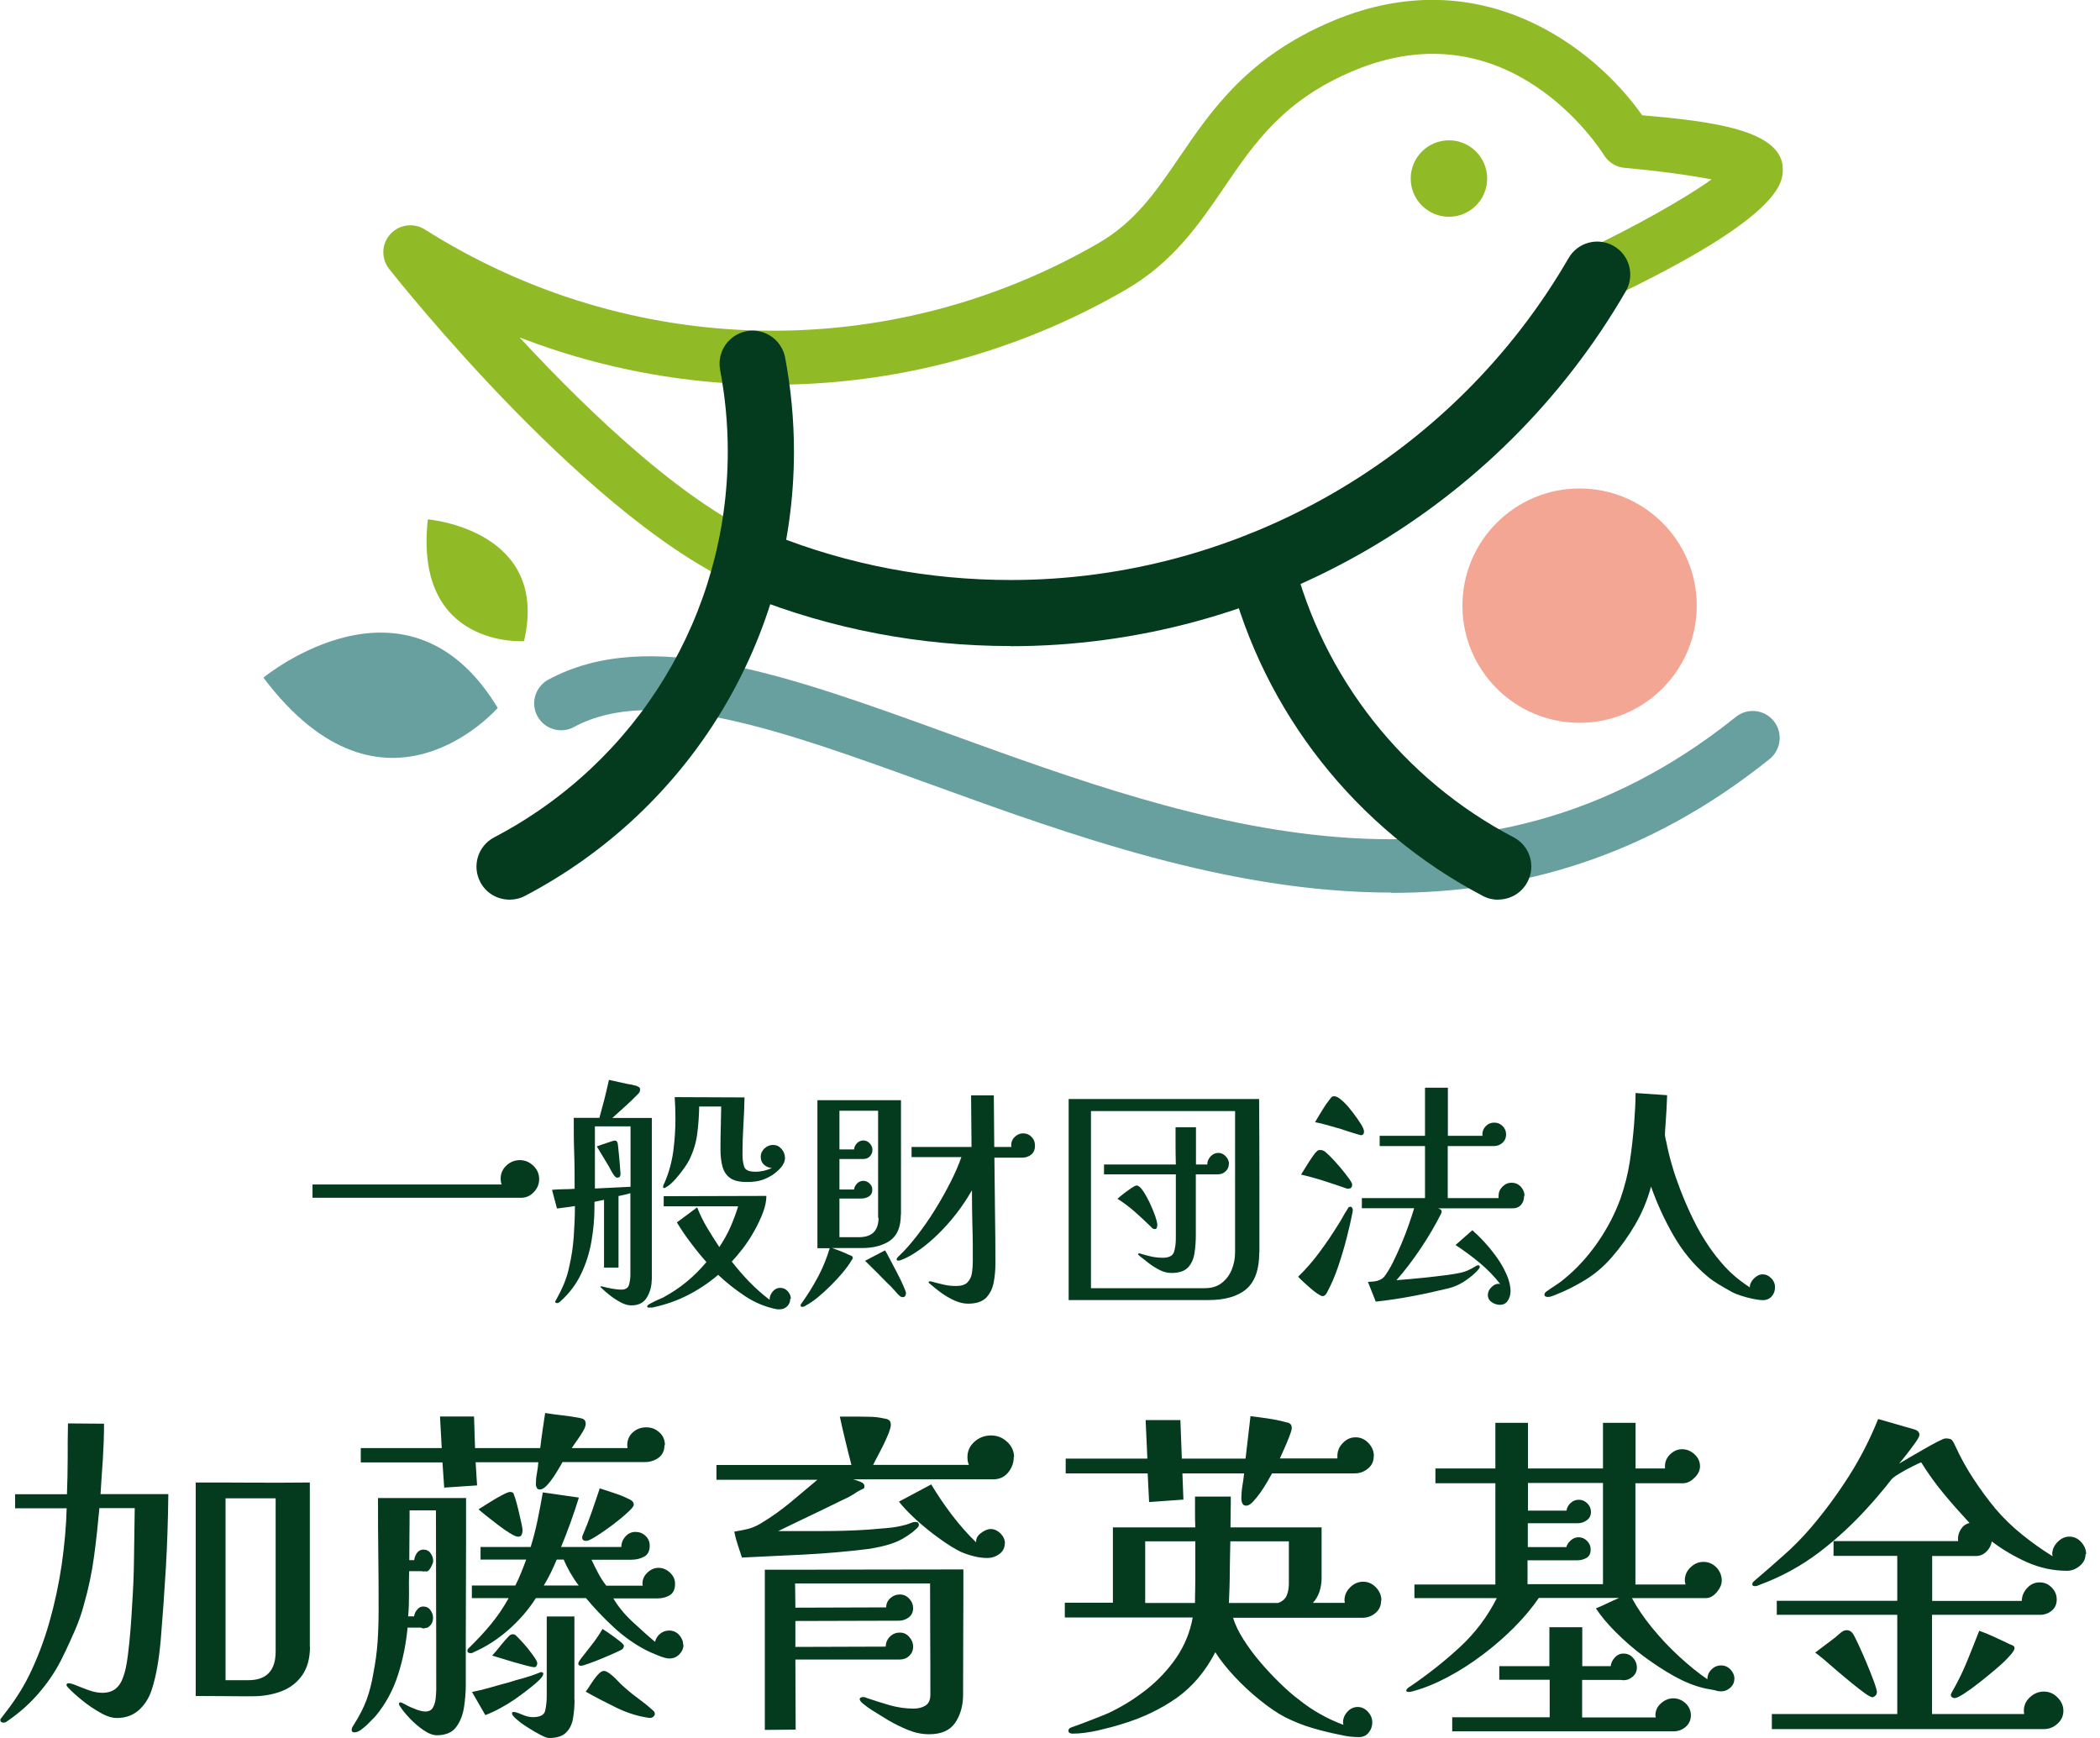
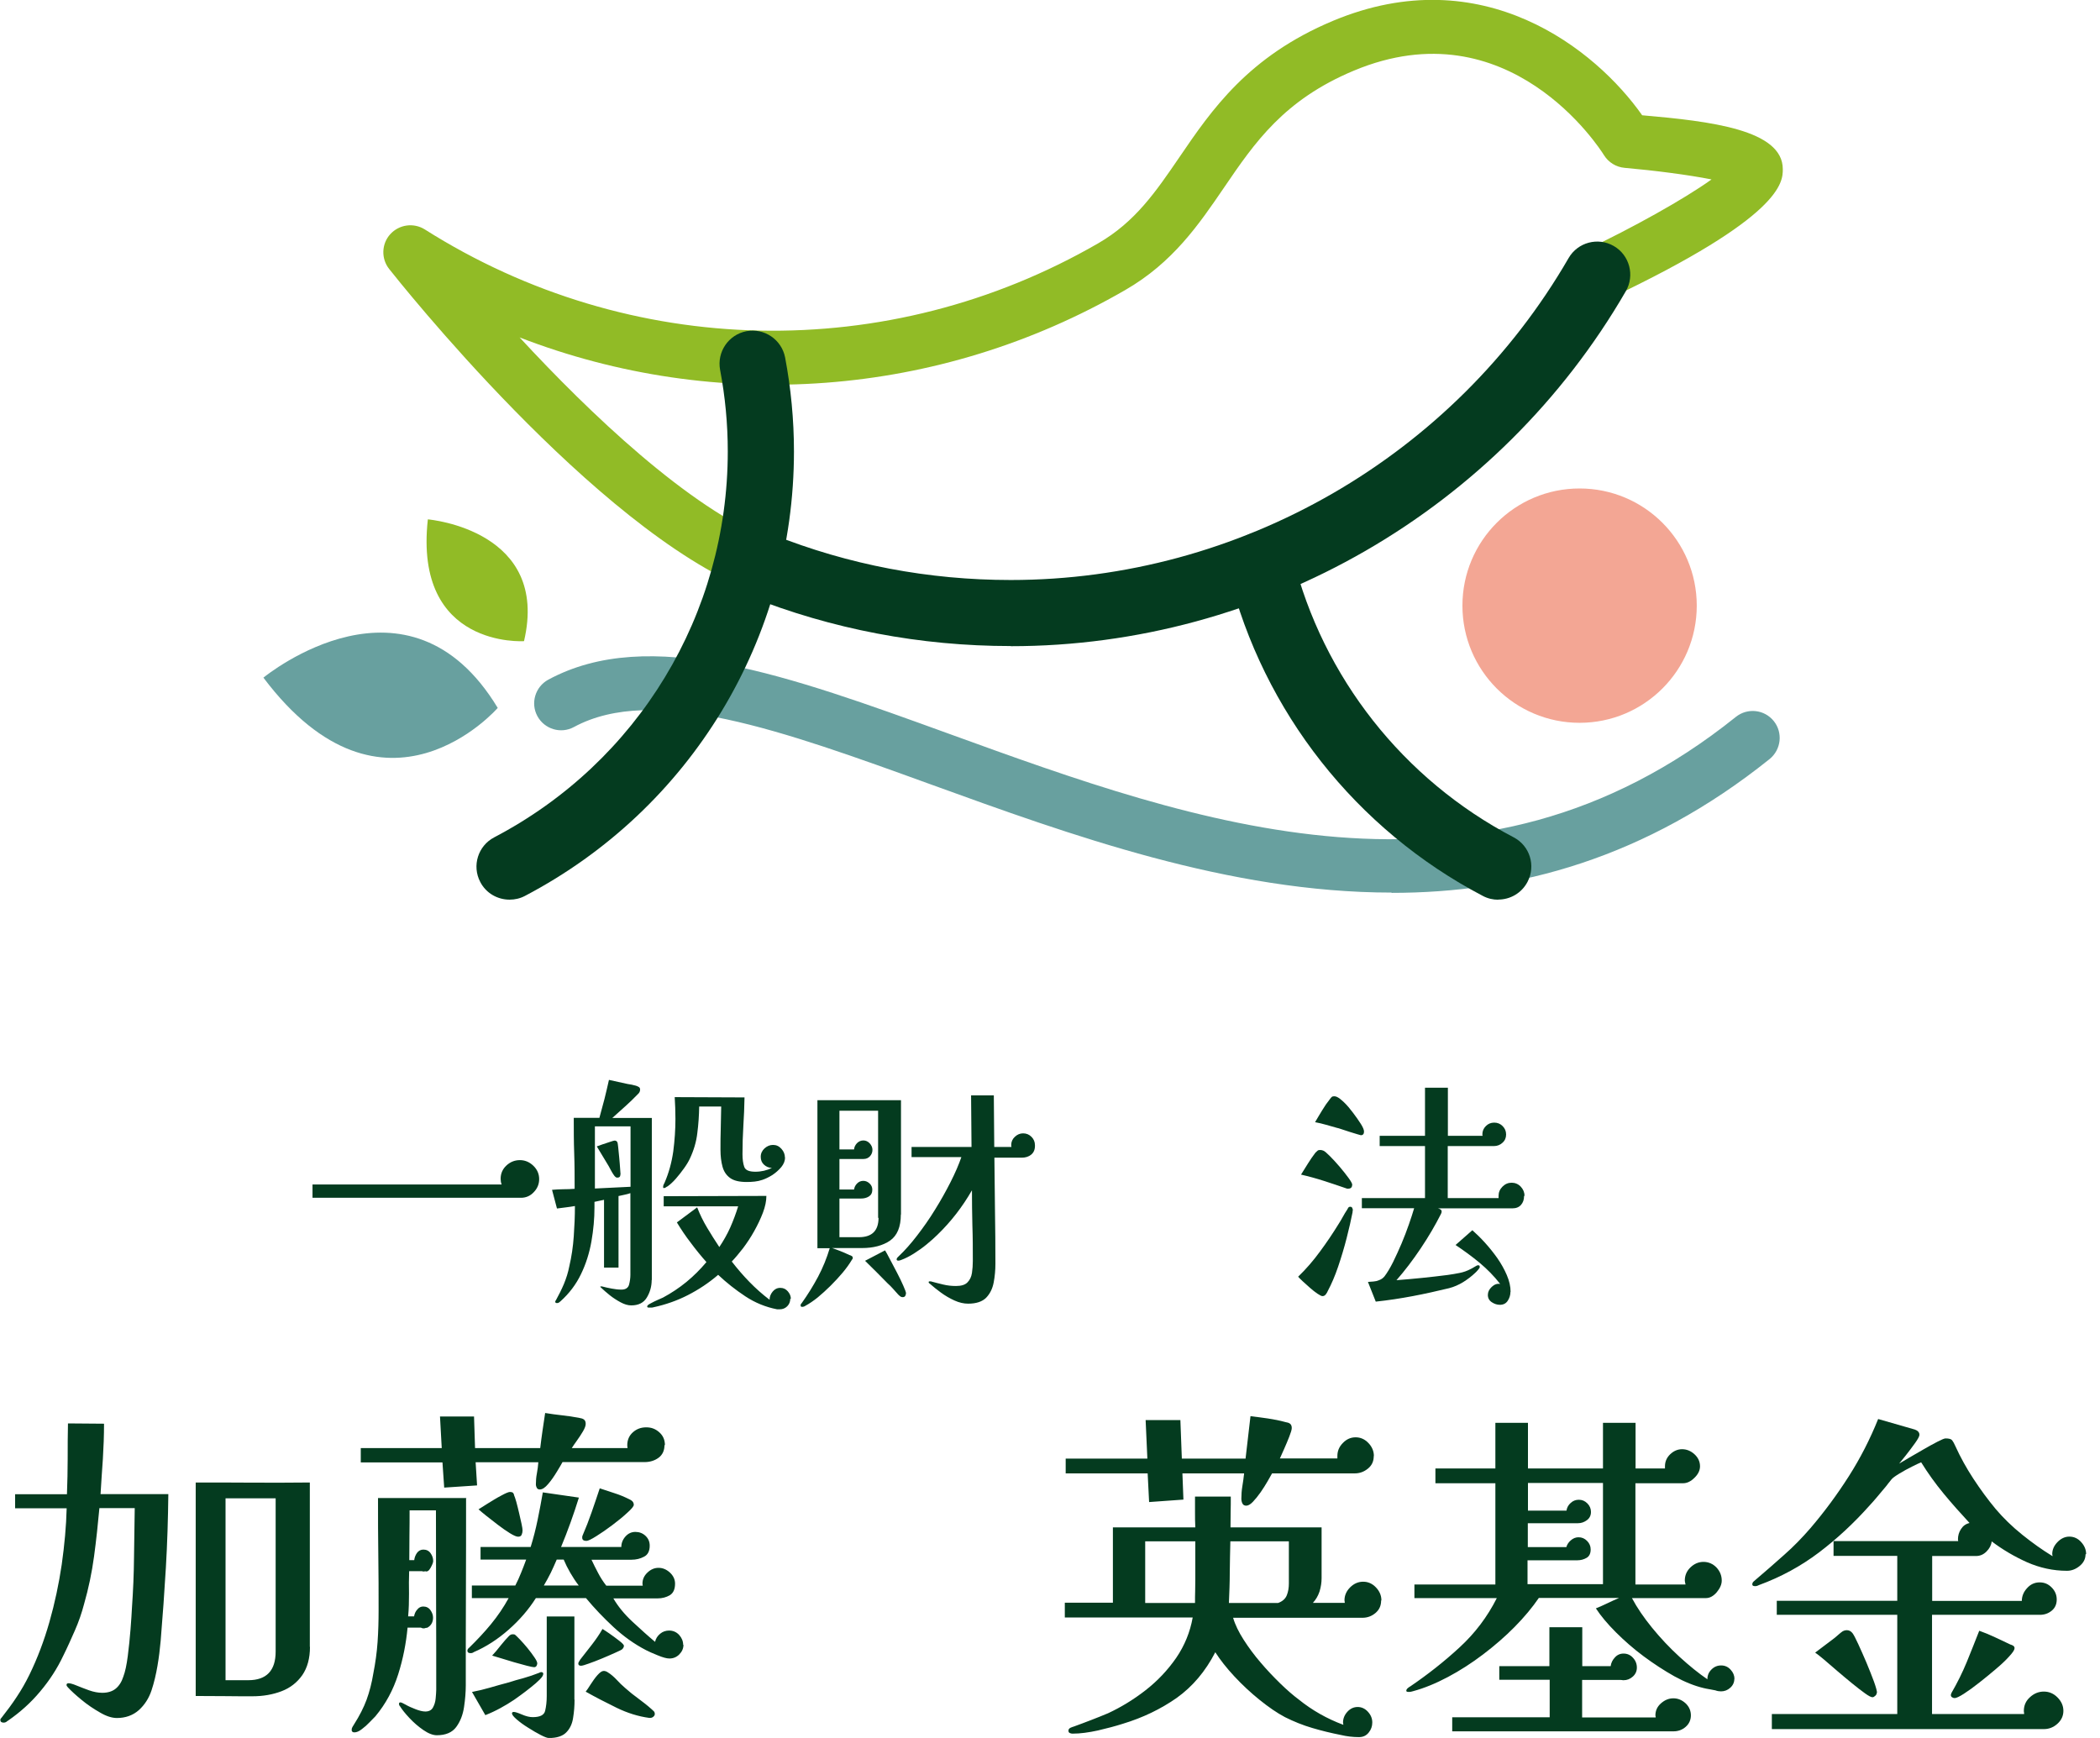
<svg xmlns="http://www.w3.org/2000/svg" width="145" height="120" viewBox="0 0 145 120" fill="none">
  <path d="M37.228 81.412C37.228 81.752 37.108 82.052 36.858 82.312C36.618 82.572 36.318 82.702 35.968 82.702H21.578V81.782H34.638C34.588 81.662 34.568 81.522 34.568 81.392C34.568 81.032 34.698 80.722 34.968 80.472C35.238 80.222 35.548 80.102 35.898 80.102C36.248 80.102 36.558 80.232 36.828 80.492C37.098 80.752 37.228 81.062 37.228 81.412Z" fill="#043B1F" />
  <path d="M44.997 88.382C44.997 88.812 44.887 89.213 44.667 89.582C44.447 89.953 44.087 90.132 43.587 90.132C43.357 90.132 43.117 90.062 42.857 89.922C42.597 89.782 42.347 89.623 42.107 89.433C41.867 89.243 41.667 89.062 41.497 88.903C41.487 88.892 41.477 88.882 41.467 88.873C41.467 88.873 41.457 88.862 41.437 88.843L41.487 88.823H41.567C41.797 88.882 42.017 88.933 42.237 88.972C42.457 89.013 42.687 89.043 42.907 89.043C43.197 89.043 43.377 88.922 43.437 88.692C43.497 88.463 43.527 88.233 43.527 88.022V82.382C43.387 82.433 43.257 82.463 43.117 82.493C42.977 82.522 42.847 82.552 42.707 82.582V87.522H41.707V82.843C41.597 82.862 41.487 82.892 41.377 82.912C41.267 82.933 41.157 82.963 41.047 82.983V83.373C41.047 84.132 40.977 84.912 40.837 85.713C40.697 86.513 40.457 87.272 40.117 87.972C39.777 88.683 39.307 89.302 38.707 89.843C38.677 89.873 38.637 89.903 38.597 89.933C38.557 89.963 38.507 89.972 38.457 89.972C38.377 89.972 38.337 89.942 38.337 89.873C38.337 89.843 38.357 89.802 38.387 89.772C38.587 89.412 38.777 89.032 38.937 88.653C39.097 88.263 39.227 87.862 39.307 87.442C39.467 86.763 39.567 86.073 39.617 85.362C39.667 84.662 39.697 83.963 39.697 83.272C39.497 83.302 39.287 83.343 39.087 83.362C38.887 83.382 38.677 83.412 38.457 83.442L38.117 82.153C38.377 82.132 38.637 82.112 38.897 82.112C39.157 82.112 39.417 82.103 39.677 82.082C39.677 81.263 39.677 80.442 39.647 79.632C39.617 78.823 39.617 77.993 39.617 77.183H41.387C41.507 76.752 41.627 76.312 41.737 75.882C41.847 75.442 41.947 75.002 42.047 74.562C42.267 74.612 42.477 74.653 42.687 74.703C42.897 74.752 43.107 74.793 43.327 74.843C43.417 74.853 43.517 74.873 43.617 74.892C43.717 74.912 43.817 74.942 43.907 74.963C43.977 74.983 44.037 75.013 44.107 75.052C44.177 75.093 44.197 75.153 44.197 75.243C44.197 75.312 44.177 75.373 44.147 75.422C44.117 75.472 44.077 75.522 44.027 75.562C43.757 75.843 43.467 76.123 43.167 76.392C42.867 76.662 42.567 76.933 42.277 77.192H45.007V88.382H44.997ZM43.517 77.772H41.077C41.077 78.132 41.077 78.502 41.077 78.873C41.077 79.243 41.077 79.612 41.077 79.972V82.062C41.487 82.043 41.897 82.022 42.307 82.002C42.717 81.983 43.127 81.963 43.537 81.942V77.772H43.517ZM42.837 81.093C42.837 81.243 42.767 81.312 42.617 81.312C42.547 81.312 42.477 81.263 42.397 81.153C42.317 81.043 42.247 80.922 42.177 80.793C42.107 80.662 42.057 80.573 42.027 80.513L41.207 79.153C41.277 79.132 41.397 79.093 41.577 79.022C41.757 78.963 41.937 78.903 42.117 78.843C42.297 78.782 42.397 78.752 42.437 78.752C42.537 78.752 42.607 78.802 42.637 78.892C42.647 78.912 42.667 79.032 42.687 79.233C42.707 79.433 42.727 79.672 42.757 79.942C42.787 80.213 42.797 80.453 42.817 80.672C42.837 80.892 42.847 81.032 42.847 81.093H42.837ZM54.567 89.672C54.567 89.873 54.497 90.052 54.357 90.192C54.217 90.332 54.047 90.403 53.837 90.403C53.807 90.403 53.767 90.403 53.747 90.403C53.717 90.403 53.687 90.403 53.657 90.403C52.877 90.252 52.137 89.953 51.457 89.502C50.777 89.052 50.147 88.552 49.587 88.022C48.937 88.582 48.237 89.043 47.497 89.422C46.757 89.802 45.957 90.082 45.117 90.263C45.087 90.272 45.047 90.282 45.007 90.282H44.897C44.897 90.282 44.837 90.282 44.777 90.282C44.717 90.282 44.687 90.252 44.687 90.203C44.687 90.142 44.767 90.073 44.927 89.993C45.087 89.903 45.257 89.823 45.437 89.743C45.617 89.662 45.727 89.612 45.777 89.593C46.357 89.282 46.897 88.922 47.397 88.513C47.897 88.103 48.357 87.642 48.777 87.142C48.397 86.713 48.037 86.272 47.697 85.812C47.347 85.362 47.027 84.882 46.737 84.403L48.137 83.362C48.327 83.853 48.557 84.323 48.827 84.772C49.097 85.222 49.377 85.672 49.667 86.103C49.957 85.672 50.217 85.213 50.427 84.743C50.637 84.263 50.817 83.782 50.967 83.293H45.827V82.593L52.917 82.573C52.917 82.922 52.837 83.312 52.677 83.733C52.517 84.153 52.317 84.573 52.077 85.002C51.837 85.433 51.577 85.823 51.307 86.183C51.027 86.543 50.767 86.853 50.527 87.103C50.907 87.593 51.307 88.062 51.747 88.513C52.187 88.963 52.647 89.373 53.137 89.743C53.137 89.543 53.207 89.353 53.347 89.183C53.487 89.013 53.657 88.922 53.877 88.922C54.097 88.922 54.257 89.002 54.397 89.162C54.537 89.323 54.607 89.493 54.607 89.692L54.567 89.672ZM54.207 79.912C54.207 80.153 54.117 80.373 53.947 80.582C53.767 80.793 53.567 80.972 53.327 81.132C53.087 81.282 52.857 81.392 52.647 81.463C52.477 81.522 52.297 81.562 52.117 81.582C51.937 81.603 51.747 81.612 51.557 81.612C51.047 81.612 50.667 81.522 50.407 81.332C50.147 81.142 49.977 80.882 49.887 80.552C49.797 80.222 49.747 79.832 49.747 79.382C49.747 78.882 49.747 78.382 49.767 77.882C49.777 77.382 49.787 76.892 49.797 76.403H48.277C48.267 77.013 48.227 77.632 48.147 78.243C48.077 78.853 47.897 79.442 47.627 80.013C47.537 80.203 47.407 80.422 47.227 80.672C47.047 80.922 46.867 81.153 46.667 81.382C46.467 81.612 46.277 81.782 46.097 81.912C46.067 81.922 46.027 81.942 45.977 81.983C45.927 82.013 45.887 82.032 45.837 82.032C45.807 82.032 45.787 82.013 45.787 81.963C45.787 81.903 45.797 81.853 45.817 81.802C45.837 81.752 45.867 81.703 45.887 81.662C46.177 80.993 46.377 80.272 46.487 79.502C46.587 78.733 46.637 77.983 46.637 77.252C46.637 76.743 46.617 76.243 46.587 75.752L51.407 75.772C51.397 76.433 51.367 77.082 51.327 77.733C51.287 78.382 51.267 79.032 51.267 79.692C51.267 80.043 51.307 80.332 51.387 80.562C51.467 80.793 51.717 80.903 52.157 80.903C52.567 80.903 52.947 80.812 53.297 80.642C53.077 80.632 52.897 80.552 52.747 80.412C52.597 80.272 52.527 80.093 52.527 79.873C52.527 79.642 52.617 79.453 52.787 79.293C52.967 79.132 53.157 79.052 53.377 79.052C53.607 79.052 53.797 79.142 53.957 79.323C54.117 79.502 54.197 79.703 54.197 79.922L54.207 79.912Z" fill="#043B1F" />
  <path d="M62.201 83.853C62.201 84.713 61.951 85.313 61.451 85.663C60.951 86.003 60.301 86.173 59.511 86.173H57.451C57.651 86.243 57.861 86.313 58.051 86.393C58.251 86.473 58.441 86.553 58.641 86.653C58.691 86.663 58.741 86.683 58.791 86.713C58.851 86.743 58.881 86.783 58.881 86.843C58.881 86.873 58.881 86.913 58.851 86.943C58.821 86.973 58.811 87.003 58.791 87.033C58.641 87.283 58.441 87.563 58.191 87.863C57.941 88.163 57.661 88.463 57.361 88.763C57.061 89.063 56.761 89.333 56.461 89.583C56.161 89.823 55.881 90.013 55.621 90.153C55.541 90.213 55.461 90.233 55.381 90.233C55.311 90.233 55.281 90.203 55.281 90.133C55.281 90.073 55.301 90.023 55.351 89.983C55.771 89.393 56.151 88.783 56.481 88.163C56.811 87.543 57.081 86.883 57.291 86.183H56.441V75.963H62.211V83.863L62.201 83.853ZM60.631 84.093C60.631 82.853 60.631 81.623 60.631 80.393C60.631 79.163 60.631 77.923 60.631 76.693H57.961V79.363H58.971C58.981 79.203 59.051 79.063 59.171 78.933C59.291 78.813 59.441 78.743 59.611 78.743C59.781 78.743 59.931 78.813 60.051 78.943C60.171 79.073 60.241 79.223 60.241 79.393C60.241 79.563 60.181 79.713 60.071 79.833C59.961 79.953 59.811 80.023 59.631 80.023H57.961V82.133H58.971C58.991 81.973 59.061 81.833 59.181 81.713C59.301 81.593 59.441 81.533 59.611 81.533C59.771 81.533 59.911 81.593 60.041 81.713C60.171 81.833 60.231 81.973 60.231 82.143C60.231 82.363 60.151 82.513 59.991 82.613C59.831 82.713 59.651 82.753 59.461 82.753H57.961V85.423H59.311C60.211 85.423 60.661 84.973 60.661 84.083L60.631 84.093ZM62.551 89.323C62.551 89.383 62.531 89.433 62.501 89.483C62.471 89.533 62.411 89.563 62.331 89.563C62.261 89.563 62.201 89.543 62.141 89.493C62.081 89.443 62.031 89.403 61.991 89.353C61.881 89.233 61.761 89.103 61.651 88.973C61.541 88.843 61.421 88.733 61.291 88.613C61.041 88.353 60.781 88.093 60.521 87.833C60.251 87.573 59.991 87.313 59.731 87.053L61.111 86.333C61.181 86.443 61.291 86.643 61.441 86.933C61.591 87.213 61.751 87.523 61.931 87.863C62.111 88.203 62.251 88.503 62.371 88.773C62.491 89.043 62.561 89.223 62.561 89.323H62.551ZM71.461 79.123C71.461 79.383 71.371 79.583 71.201 79.723C71.031 79.863 70.811 79.933 70.551 79.933H68.661C68.671 81.143 68.691 82.363 68.701 83.583C68.721 84.803 68.731 86.023 68.731 87.253C68.731 87.693 68.691 88.133 68.611 88.553C68.531 88.973 68.361 89.323 68.091 89.603C67.821 89.873 67.411 90.013 66.841 90.013C66.551 90.013 66.231 89.943 65.901 89.793C65.571 89.643 65.261 89.463 64.961 89.243C64.661 89.023 64.401 88.813 64.191 88.623C64.141 88.603 64.121 88.563 64.121 88.523C64.121 88.493 64.141 88.473 64.171 88.473C64.191 88.473 64.211 88.473 64.231 88.473C64.251 88.473 64.261 88.473 64.271 88.473C64.551 88.553 64.841 88.623 65.131 88.693C65.421 88.763 65.711 88.793 66.011 88.793C66.371 88.793 66.641 88.713 66.801 88.543C66.961 88.383 67.071 88.163 67.111 87.893C67.151 87.623 67.171 87.353 67.171 87.063C67.171 86.253 67.171 85.443 67.141 84.623C67.121 83.803 67.111 82.993 67.111 82.183C66.451 83.333 65.661 84.353 64.731 85.253C64.531 85.453 64.281 85.673 63.991 85.913C63.701 86.153 63.401 86.363 63.101 86.553C62.801 86.743 62.501 86.893 62.231 86.993C62.161 87.023 62.091 87.043 62.031 87.043C61.951 87.043 61.911 87.013 61.911 86.953C61.911 86.903 61.931 86.863 61.971 86.823C62.011 86.783 62.051 86.743 62.081 86.713C62.481 86.333 62.891 85.873 63.321 85.313C63.751 84.753 64.171 84.163 64.561 83.523C64.961 82.883 65.311 82.253 65.631 81.623C65.951 80.993 66.201 80.413 66.381 79.893H62.941V79.193H67.081L67.051 75.633H68.621L68.651 79.193H69.841C69.841 79.193 69.821 79.133 69.821 79.073C69.821 78.843 69.901 78.653 70.071 78.493C70.241 78.333 70.431 78.253 70.641 78.253C70.871 78.253 71.061 78.333 71.221 78.493C71.381 78.653 71.461 78.843 71.461 79.073V79.123Z" fill="#043B1F" />
-   <path d="M86.949 86.473C86.949 87.653 86.649 88.493 86.059 89.003C85.459 89.513 84.589 89.763 83.449 89.763H73.789V75.883H86.939C86.949 77.643 86.959 79.413 86.959 81.183V86.483L86.949 86.473ZM75.329 76.713V88.943H83.199C83.669 88.943 84.049 88.823 84.359 88.583C84.669 88.343 84.899 88.033 85.049 87.663C85.199 87.293 85.279 86.893 85.279 86.473C85.279 84.853 85.279 83.223 85.279 81.593C85.279 79.963 85.279 78.333 85.279 76.713H75.319H75.329ZM84.849 80.373C84.849 80.573 84.769 80.743 84.619 80.883C84.469 81.023 84.289 81.083 84.099 81.083H82.569V85.303C82.569 85.713 82.539 86.113 82.479 86.513C82.419 86.913 82.279 87.243 82.039 87.503C81.799 87.763 81.419 87.893 80.879 87.893C80.619 87.893 80.359 87.833 80.099 87.703C79.839 87.573 79.589 87.423 79.339 87.233C79.099 87.043 78.879 86.873 78.679 86.713C78.669 86.693 78.649 86.673 78.619 86.653C78.589 86.633 78.579 86.613 78.579 86.593C78.579 86.563 78.609 86.543 78.669 86.543C78.699 86.543 78.729 86.543 78.759 86.563C79.009 86.643 79.259 86.703 79.509 86.763C79.759 86.813 80.019 86.843 80.279 86.843C80.709 86.843 80.969 86.713 81.059 86.453C81.139 86.193 81.189 85.883 81.189 85.533V81.083H76.229V80.403H81.189C81.179 79.973 81.169 79.543 81.169 79.123V77.833H82.579V80.403H83.379L83.359 80.373C83.369 80.173 83.449 79.993 83.599 79.833C83.749 79.683 83.919 79.603 84.129 79.603C84.319 79.603 84.489 79.683 84.639 79.843C84.789 80.003 84.859 80.183 84.859 80.373H84.849ZM79.909 84.593C79.909 84.593 79.899 84.693 79.879 84.763C79.859 84.833 79.809 84.863 79.739 84.863C79.669 84.863 79.609 84.843 79.559 84.793C79.509 84.743 79.459 84.703 79.419 84.653C79.069 84.313 78.709 83.983 78.339 83.653C77.969 83.333 77.579 83.033 77.159 82.773C77.229 82.703 77.359 82.593 77.539 82.453C77.729 82.303 77.919 82.173 78.099 82.043C78.289 81.923 78.409 81.853 78.479 81.853C78.599 81.853 78.749 81.973 78.909 82.203C79.069 82.433 79.219 82.713 79.379 83.033C79.529 83.353 79.659 83.663 79.759 83.953C79.859 84.243 79.909 84.453 79.909 84.573V84.593Z" fill="#043B1F" />
  <path d="M93.393 83.592C93.393 83.592 93.393 83.622 93.393 83.632C93.393 83.652 93.393 83.672 93.393 83.692C93.293 84.212 93.153 84.812 92.983 85.482C92.813 86.152 92.613 86.812 92.393 87.462C92.173 88.112 91.933 88.662 91.683 89.132C91.653 89.212 91.603 89.292 91.543 89.372C91.483 89.452 91.403 89.492 91.313 89.492C91.243 89.492 91.133 89.432 90.963 89.322C90.803 89.212 90.623 89.072 90.443 88.912C90.263 88.752 90.093 88.602 89.943 88.462C89.793 88.322 89.683 88.212 89.633 88.152C90.183 87.622 90.683 87.042 91.143 86.412C91.603 85.792 92.033 85.152 92.433 84.502C92.533 84.342 92.633 84.182 92.723 84.012C92.813 83.842 92.913 83.682 93.013 83.532C93.033 83.492 93.063 83.442 93.093 83.392C93.123 83.342 93.173 83.322 93.233 83.322C93.303 83.322 93.353 83.352 93.373 83.412C93.403 83.472 93.413 83.532 93.413 83.592H93.393ZM93.363 81.802C93.363 81.982 93.273 82.072 93.093 82.072C93.083 82.072 93.073 82.072 93.063 82.072C93.053 82.072 93.033 82.072 93.013 82.072C92.493 81.892 91.963 81.712 91.433 81.542C90.903 81.372 90.363 81.222 89.833 81.102C89.993 80.842 90.153 80.582 90.313 80.332C90.473 80.072 90.643 79.832 90.823 79.592C90.883 79.532 90.933 79.492 90.973 79.452C91.013 79.412 91.083 79.402 91.163 79.402C91.243 79.402 91.313 79.422 91.383 79.452C91.463 79.482 91.613 79.612 91.823 79.822C92.043 80.042 92.263 80.282 92.503 80.562C92.743 80.842 92.943 81.102 93.113 81.332C93.283 81.562 93.373 81.732 93.373 81.812L93.363 81.802ZM94.183 78.122C94.183 78.292 94.113 78.382 93.963 78.382C93.953 78.382 93.873 78.362 93.713 78.312C93.553 78.262 93.383 78.212 93.193 78.152C93.003 78.092 92.813 78.032 92.643 77.972C92.473 77.912 92.363 77.882 92.303 77.872C92.053 77.802 91.803 77.732 91.563 77.662C91.323 77.592 91.063 77.532 90.803 77.482C90.963 77.212 91.123 76.932 91.293 76.662C91.453 76.392 91.633 76.132 91.833 75.882C91.873 75.822 91.913 75.782 91.953 75.742C91.983 75.712 92.043 75.692 92.123 75.692C92.193 75.692 92.263 75.712 92.323 75.742C92.433 75.792 92.593 75.912 92.803 76.112C93.013 76.312 93.213 76.552 93.423 76.832C93.633 77.112 93.813 77.362 93.963 77.602C94.113 77.842 94.183 78.012 94.183 78.132V78.122ZM105.233 82.582C105.233 82.832 105.163 83.032 105.023 83.192C104.883 83.352 104.683 83.432 104.423 83.432H99.283C99.343 83.442 99.393 83.462 99.453 83.502C99.513 83.532 99.543 83.592 99.543 83.652C99.543 83.712 99.523 83.762 99.493 83.822C99.103 84.592 98.643 85.382 98.093 86.202C97.543 87.022 96.993 87.742 96.423 88.392C97.603 88.302 98.783 88.182 99.953 88.032C100.253 87.992 100.523 87.942 100.783 87.892C101.043 87.842 101.303 87.752 101.563 87.612C101.613 87.592 101.693 87.542 101.813 87.472C101.933 87.402 102.003 87.362 102.023 87.362C102.083 87.362 102.123 87.362 102.143 87.382C102.163 87.392 102.173 87.432 102.173 87.482C102.173 87.532 102.133 87.592 102.053 87.682C101.973 87.772 101.913 87.842 101.863 87.882C101.613 88.122 101.333 88.332 101.033 88.522C100.723 88.712 100.403 88.852 100.063 88.942C99.233 89.142 98.393 89.332 97.543 89.492C96.693 89.652 95.843 89.782 94.993 89.872L94.453 88.512C94.573 88.502 94.703 88.492 94.843 88.482C94.983 88.472 95.103 88.442 95.213 88.392C95.363 88.342 95.483 88.262 95.593 88.132C95.783 87.882 95.983 87.552 96.183 87.152C96.383 86.752 96.573 86.322 96.773 85.862C96.963 85.412 97.133 84.962 97.283 84.532C97.433 84.102 97.553 83.732 97.643 83.422H94.033V82.722H98.393V79.132H95.263V78.422H98.393V75.102H99.973V78.422H102.373C102.373 78.422 102.353 78.372 102.353 78.332C102.353 78.102 102.433 77.912 102.593 77.752C102.753 77.592 102.943 77.512 103.173 77.512C103.403 77.512 103.593 77.592 103.753 77.752C103.913 77.912 103.993 78.102 103.993 78.332C103.993 78.562 103.913 78.752 103.743 78.902C103.583 79.052 103.383 79.132 103.153 79.132H99.963V82.722H103.473C103.473 82.722 103.473 82.672 103.473 82.642C103.473 82.612 103.473 82.592 103.473 82.562C103.473 82.322 103.563 82.112 103.743 81.932C103.923 81.752 104.133 81.662 104.373 81.662C104.613 81.662 104.833 81.752 105.003 81.932C105.173 82.112 105.263 82.322 105.263 82.562L105.233 82.582ZM104.293 89.192C104.293 89.412 104.233 89.612 104.113 89.802C103.993 89.992 103.813 90.092 103.563 90.092C103.373 90.092 103.183 90.032 103.003 89.912C102.823 89.792 102.733 89.622 102.733 89.412C102.733 89.202 102.823 89.022 103.003 88.852C103.183 88.682 103.383 88.612 103.583 88.652C103.173 88.122 102.693 87.632 102.153 87.182C101.613 86.732 101.053 86.332 100.503 85.962L101.663 84.942C101.933 85.182 102.223 85.462 102.523 85.792C102.823 86.122 103.113 86.482 103.383 86.862C103.653 87.252 103.873 87.642 104.043 88.042C104.213 88.442 104.303 88.822 104.303 89.202L104.293 89.192Z" fill="#043B1F" />
-   <path d="M122.561 88.889C122.561 89.129 122.481 89.339 122.331 89.509C122.181 89.679 121.971 89.769 121.731 89.769C121.551 89.769 121.321 89.739 121.031 89.679C120.751 89.619 120.471 89.549 120.201 89.459C119.931 89.369 119.711 89.279 119.551 89.189C119.271 89.029 118.981 88.869 118.701 88.699C118.421 88.529 118.141 88.339 117.881 88.119C116.951 87.339 116.171 86.389 115.541 85.289C114.911 84.189 114.401 83.069 114.001 81.929C113.751 82.849 113.391 83.719 112.921 84.529C112.451 85.339 111.901 86.109 111.281 86.819C110.751 87.429 110.151 87.949 109.481 88.359C108.821 88.769 108.111 89.129 107.361 89.419C107.281 89.449 107.201 89.479 107.121 89.509C107.041 89.539 106.961 89.549 106.861 89.549C106.811 89.549 106.771 89.539 106.721 89.519C106.671 89.499 106.641 89.459 106.641 89.399C106.641 89.309 106.691 89.229 106.781 89.169C106.881 89.109 106.951 89.049 107.011 89.009C107.181 88.899 107.351 88.779 107.521 88.669C107.691 88.559 107.851 88.439 108.001 88.309C108.861 87.609 109.631 86.769 110.311 85.789C110.991 84.809 111.511 83.799 111.891 82.759C112.181 81.919 112.401 81.069 112.531 80.219C112.661 79.369 112.761 78.499 112.831 77.609C112.851 77.249 112.881 76.889 112.901 76.529C112.921 76.169 112.931 75.819 112.931 75.469L115.111 75.619C115.101 75.939 115.081 76.249 115.071 76.569C115.051 76.879 115.031 77.189 115.011 77.499C115.001 77.649 114.991 77.789 114.981 77.929C114.971 78.069 114.961 78.219 114.961 78.359C114.961 78.369 114.971 78.439 114.991 78.569C115.011 78.699 115.031 78.769 115.041 78.779C115.151 79.359 115.291 79.929 115.461 80.499C115.621 81.069 115.821 81.619 116.031 82.169C116.291 82.849 116.591 83.529 116.921 84.209C117.251 84.889 117.621 85.519 118.041 86.129C118.321 86.529 118.601 86.889 118.871 87.199C119.141 87.519 119.431 87.809 119.741 88.079C120.051 88.349 120.411 88.619 120.821 88.889C120.821 88.669 120.911 88.469 121.101 88.279C121.291 88.089 121.491 87.989 121.701 87.989C121.931 87.989 122.131 88.079 122.301 88.259C122.481 88.439 122.561 88.649 122.561 88.869V88.889Z" fill="#043B1F" />
  <path d="M11.623 103.161C11.603 104.851 11.553 106.551 11.453 108.241C11.353 109.931 11.233 111.621 11.093 113.301C11.043 113.861 10.973 114.441 10.873 115.021C10.773 115.601 10.643 116.171 10.463 116.711C10.283 117.251 9.993 117.711 9.583 118.081C9.173 118.441 8.663 118.621 8.073 118.621C7.733 118.621 7.343 118.501 6.903 118.241C6.463 117.991 6.033 117.701 5.633 117.371C5.233 117.041 4.913 116.751 4.693 116.511C4.633 116.451 4.593 116.391 4.593 116.341C4.593 116.261 4.643 116.221 4.733 116.221C4.843 116.221 5.033 116.271 5.293 116.381C5.553 116.491 5.833 116.591 6.153 116.711C6.463 116.821 6.773 116.881 7.063 116.881C7.453 116.881 7.763 116.781 7.993 116.591C8.223 116.401 8.403 116.121 8.513 115.771C8.643 115.431 8.743 114.961 8.823 114.341C8.903 113.731 8.963 113.111 9.013 112.491C9.063 111.871 9.093 111.361 9.113 110.981C9.193 109.831 9.243 108.691 9.253 107.541C9.273 106.401 9.283 105.261 9.303 104.131H6.863C6.763 105.241 6.643 106.361 6.493 107.471C6.343 108.581 6.113 109.681 5.803 110.761C5.643 111.371 5.433 111.981 5.173 112.571C4.913 113.161 4.653 113.751 4.373 114.311C3.953 115.201 3.423 116.021 2.773 116.791C2.133 117.561 1.393 118.221 0.573 118.791C0.523 118.821 0.473 118.851 0.433 118.891C0.383 118.921 0.323 118.941 0.263 118.941C0.103 118.941 0.023 118.881 0.023 118.751C0.023 118.701 0.053 118.651 0.123 118.581C0.493 118.111 0.843 117.641 1.163 117.151C1.483 116.671 1.773 116.161 2.033 115.631C2.583 114.501 3.043 113.291 3.413 111.991C3.783 110.691 4.063 109.371 4.263 108.021C4.453 106.671 4.573 105.381 4.603 104.141H1.043V103.171H4.623C4.653 102.351 4.673 101.531 4.673 100.711C4.673 99.891 4.673 99.091 4.693 98.281L7.183 98.301C7.183 99.111 7.153 99.921 7.103 100.731C7.043 101.541 6.993 102.361 6.943 103.161H11.613H11.623ZM21.403 113.711C21.403 114.501 21.223 115.151 20.873 115.661C20.513 116.171 20.043 116.541 19.443 116.771C18.843 117.001 18.173 117.121 17.433 117.121C16.793 117.121 16.143 117.121 15.483 117.111C14.833 117.111 14.173 117.101 13.513 117.101V102.361C14.833 102.361 16.153 102.361 17.453 102.371C18.753 102.381 20.073 102.371 21.393 102.361V113.711H21.403ZM19.033 103.451H15.573V116.011H17.143C18.403 116.011 19.033 115.351 19.033 114.031V103.461V103.451Z" fill="#043B1F" />
  <path d="M32.181 103.452C32.181 105.602 32.181 107.753 32.171 109.903C32.161 112.053 32.161 114.213 32.161 116.373C32.161 116.823 32.121 117.323 32.041 117.863C31.961 118.403 31.781 118.863 31.501 119.243C31.221 119.622 30.771 119.812 30.161 119.812C29.891 119.812 29.581 119.692 29.231 119.452C28.881 119.212 28.561 118.933 28.271 118.623C27.981 118.313 27.761 118.042 27.621 117.812C27.571 117.763 27.551 117.713 27.551 117.643C27.551 117.573 27.581 117.543 27.651 117.543C27.701 117.543 27.821 117.592 28.011 117.702C28.201 117.812 28.431 117.913 28.691 118.013C28.951 118.113 29.171 118.173 29.371 118.173C29.611 118.173 29.791 118.083 29.891 117.903C29.991 117.723 30.061 117.512 30.081 117.272C30.101 117.032 30.121 116.833 30.121 116.673C30.121 114.603 30.121 112.543 30.111 110.463C30.111 108.393 30.101 106.333 30.101 104.283H28.281C28.281 104.843 28.281 105.413 28.271 105.993C28.271 106.562 28.261 107.143 28.261 107.723H28.601C28.621 107.543 28.681 107.383 28.791 107.223C28.901 107.073 29.051 106.993 29.231 106.993C29.441 106.993 29.611 107.073 29.731 107.243C29.851 107.413 29.911 107.593 29.911 107.783C29.911 107.883 29.851 108.033 29.731 108.253C29.611 108.473 29.481 108.543 29.351 108.483C29.331 108.503 29.301 108.503 29.251 108.503C29.201 108.503 29.171 108.503 29.151 108.483H28.251C28.231 109.003 28.231 109.523 28.241 110.043C28.241 110.563 28.231 111.083 28.181 111.603H28.591C28.621 111.423 28.691 111.262 28.811 111.132C28.921 110.992 29.061 110.923 29.221 110.923C29.431 110.923 29.601 111.003 29.721 111.173C29.841 111.343 29.901 111.513 29.901 111.693C29.901 112.013 29.761 112.253 29.491 112.393C29.441 112.393 29.401 112.393 29.361 112.413C29.321 112.433 29.281 112.433 29.231 112.433C29.181 112.433 29.121 112.412 29.061 112.382H28.141C28.041 113.462 27.831 114.543 27.491 115.613C27.151 116.683 26.631 117.653 25.921 118.503C25.821 118.603 25.691 118.733 25.521 118.913C25.351 119.093 25.171 119.253 24.981 119.393C24.791 119.543 24.621 119.613 24.471 119.613C24.341 119.613 24.281 119.553 24.281 119.443C24.281 119.363 24.301 119.293 24.341 119.233C24.381 119.173 24.421 119.113 24.451 119.053C24.821 118.473 25.111 117.903 25.311 117.363C25.511 116.813 25.671 116.202 25.781 115.522C25.921 114.812 26.021 114.093 26.071 113.373C26.121 112.653 26.141 111.923 26.141 111.193C26.141 109.923 26.141 108.643 26.121 107.373C26.101 106.103 26.101 104.823 26.101 103.553V103.433H32.221L32.181 103.452ZM45.881 99.772C45.881 100.162 45.741 100.453 45.471 100.653C45.201 100.853 44.871 100.952 44.501 100.952H38.841C38.761 101.102 38.631 101.322 38.441 101.632C38.251 101.942 38.061 102.223 37.851 102.463C37.641 102.713 37.451 102.842 37.271 102.842C37.171 102.842 37.101 102.803 37.061 102.723C37.021 102.643 37.001 102.573 37.001 102.503C37.001 102.243 37.021 101.983 37.071 101.733C37.121 101.473 37.151 101.213 37.171 100.963H32.841L32.941 102.562L30.671 102.713L30.551 100.973H24.911V99.983H30.501L30.381 97.802H32.731L32.801 99.983H37.301C37.351 99.582 37.401 99.172 37.461 98.772C37.521 98.373 37.581 97.963 37.641 97.562C38.031 97.623 38.421 97.683 38.811 97.722C39.201 97.763 39.601 97.823 40.011 97.903C40.141 97.922 40.241 97.953 40.321 98.013C40.401 98.073 40.441 98.172 40.441 98.312C40.441 98.442 40.381 98.612 40.251 98.832C40.121 99.052 39.981 99.263 39.831 99.472C39.681 99.683 39.561 99.853 39.481 99.983H43.331C43.331 99.983 43.311 99.873 43.311 99.793C43.311 99.422 43.441 99.123 43.701 98.892C43.961 98.662 44.261 98.552 44.621 98.552C44.981 98.552 45.261 98.662 45.521 98.892C45.781 99.123 45.911 99.412 45.911 99.793L45.881 99.772ZM47.191 113.562C47.191 113.823 47.091 114.043 46.901 114.233C46.711 114.423 46.481 114.513 46.221 114.513C46.041 114.513 45.771 114.443 45.411 114.293C45.051 114.153 44.781 114.023 44.601 113.933C43.791 113.513 43.051 112.982 42.361 112.342C41.671 111.702 41.041 111.042 40.461 110.342H37.001C36.501 111.132 35.871 111.862 35.121 112.522C34.371 113.182 33.571 113.703 32.711 114.073C32.651 114.123 32.571 114.143 32.491 114.143C32.341 114.143 32.271 114.083 32.271 113.973C32.271 113.893 32.321 113.823 32.411 113.753C32.941 113.233 33.441 112.703 33.901 112.143C34.361 111.583 34.771 110.982 35.121 110.342H32.581V109.473H35.581C35.731 109.183 35.861 108.892 35.981 108.592C36.101 108.292 36.221 107.993 36.331 107.683H33.181V106.812H36.641C36.831 106.203 36.991 105.573 37.121 104.943C37.251 104.313 37.371 103.673 37.481 103.043L39.971 103.403C39.611 104.563 39.201 105.703 38.741 106.812H42.901C42.901 106.542 43.001 106.293 43.191 106.083C43.381 105.873 43.611 105.772 43.871 105.772C44.141 105.772 44.381 105.863 44.571 106.043C44.761 106.223 44.861 106.443 44.861 106.723C44.861 107.093 44.731 107.353 44.471 107.483C44.211 107.623 43.921 107.693 43.601 107.693H40.841C40.981 108.003 41.141 108.303 41.301 108.613C41.461 108.923 41.651 109.213 41.861 109.483H44.381C44.381 109.483 44.361 109.402 44.361 109.342C44.361 109.052 44.471 108.803 44.701 108.583C44.931 108.363 45.181 108.253 45.471 108.253C45.761 108.253 46.021 108.363 46.261 108.583C46.491 108.803 46.611 109.052 46.611 109.342C46.611 109.732 46.491 109.993 46.251 110.143C46.011 110.283 45.731 110.363 45.401 110.363H42.351C42.671 110.913 43.111 111.453 43.671 111.973C44.231 112.493 44.751 112.963 45.231 113.363C45.281 113.133 45.401 112.953 45.581 112.803C45.761 112.653 45.971 112.583 46.201 112.583C46.471 112.583 46.701 112.682 46.891 112.882C47.071 113.082 47.171 113.313 47.171 113.573L47.191 113.562ZM37.511 115.573C37.511 115.673 37.431 115.803 37.261 115.973C37.091 116.143 36.881 116.323 36.641 116.513C36.401 116.703 36.171 116.883 35.961 117.033C35.751 117.183 35.601 117.293 35.501 117.363C35.191 117.573 34.871 117.763 34.541 117.943C34.211 118.123 33.871 118.283 33.511 118.423L32.591 116.823C33.011 116.743 33.421 116.642 33.841 116.522C34.251 116.402 34.671 116.283 35.091 116.173C35.451 116.062 35.801 115.953 36.161 115.863C36.511 115.763 36.871 115.643 37.221 115.503C37.281 115.473 37.331 115.452 37.361 115.452C37.461 115.452 37.511 115.493 37.511 115.573ZM36.081 105.673C36.081 105.773 36.061 105.863 36.021 105.963C35.981 106.063 35.901 106.103 35.771 106.103C35.661 106.103 35.471 106.023 35.211 105.863C34.951 105.703 34.681 105.513 34.391 105.293C34.101 105.073 33.831 104.863 33.581 104.663C33.331 104.463 33.151 104.313 33.041 104.213C33.171 104.133 33.391 103.993 33.691 103.803C34.001 103.613 34.301 103.423 34.611 103.263C34.921 103.093 35.121 103.013 35.211 103.013C35.301 103.013 35.381 103.033 35.421 103.073C35.461 103.113 35.491 103.173 35.501 103.253C35.531 103.313 35.581 103.462 35.651 103.702C35.711 103.932 35.781 104.193 35.841 104.463C35.901 104.733 35.961 104.983 36.011 105.213C36.061 105.443 36.081 105.593 36.081 105.673ZM37.101 114.823C37.101 114.883 37.081 114.953 37.051 115.013C37.021 115.073 36.961 115.113 36.881 115.113C36.821 115.113 36.651 115.083 36.381 115.013C36.111 114.943 35.821 114.862 35.501 114.772C35.181 114.672 34.871 114.583 34.581 114.493C34.291 114.403 34.091 114.343 33.981 114.312C34.161 114.122 34.361 113.883 34.571 113.613C34.791 113.343 34.981 113.123 35.141 112.963C35.221 112.883 35.301 112.842 35.381 112.842C35.461 112.842 35.521 112.843 35.551 112.863C35.611 112.913 35.731 113.022 35.901 113.202C36.071 113.382 36.251 113.583 36.431 113.803C36.611 114.023 36.771 114.243 36.901 114.433C37.031 114.623 37.091 114.753 37.091 114.823H37.101ZM39.671 117.363C39.671 117.783 39.641 118.193 39.571 118.613C39.511 119.023 39.351 119.363 39.101 119.613C38.851 119.873 38.451 120.003 37.901 120.003C37.791 120.003 37.601 119.933 37.331 119.793C37.061 119.653 36.781 119.493 36.471 119.293C36.161 119.103 35.901 118.913 35.681 118.723C35.461 118.533 35.351 118.393 35.351 118.303C35.351 118.243 35.391 118.202 35.471 118.202C35.571 118.202 35.761 118.262 36.041 118.382C36.321 118.503 36.571 118.562 36.781 118.562C37.281 118.562 37.571 118.423 37.641 118.123C37.711 117.823 37.751 117.493 37.751 117.103V111.613H39.661V117.342L39.671 117.363ZM39.961 109.473C39.751 109.203 39.561 108.913 39.381 108.603C39.201 108.293 39.051 107.993 38.921 107.683H38.441C38.311 107.993 38.171 108.292 38.031 108.592C37.881 108.892 37.721 109.183 37.551 109.473H39.971H39.961ZM43.081 113.632C43.081 113.712 43.041 113.793 42.961 113.873C42.901 113.923 42.731 114.003 42.461 114.123C42.191 114.243 41.901 114.373 41.561 114.513C41.231 114.653 40.931 114.763 40.651 114.863C40.381 114.963 40.201 115.013 40.121 115.013C39.991 115.013 39.931 114.963 39.931 114.863C39.931 114.813 39.951 114.763 39.981 114.723C40.011 114.673 40.041 114.633 40.051 114.603C40.321 114.253 40.601 113.893 40.871 113.553C41.141 113.203 41.391 112.843 41.601 112.473C41.681 112.523 41.841 112.623 42.071 112.783C42.301 112.943 42.531 113.113 42.751 113.283C42.971 113.453 43.081 113.573 43.081 113.632ZM43.761 103.903C43.761 104.003 43.611 104.183 43.321 104.443C43.031 104.713 42.691 104.993 42.291 105.293C41.891 105.593 41.521 105.852 41.181 106.062C40.831 106.283 40.601 106.393 40.491 106.393C40.301 106.393 40.201 106.323 40.201 106.173C40.201 106.113 40.201 106.063 40.221 106.033C40.451 105.503 40.661 104.963 40.851 104.413C41.041 103.863 41.231 103.313 41.411 102.763C41.751 102.873 42.091 102.993 42.441 103.103C42.791 103.213 43.121 103.353 43.441 103.513C43.521 103.543 43.591 103.593 43.661 103.653C43.721 103.713 43.761 103.803 43.761 103.893V103.903ZM45.211 118.353C45.211 118.413 45.181 118.473 45.111 118.533C45.041 118.593 44.971 118.613 44.891 118.613H44.821C44.081 118.513 43.331 118.283 42.571 117.913C41.811 117.543 41.101 117.173 40.441 116.803C40.521 116.703 40.631 116.543 40.781 116.303C40.931 116.073 41.081 115.853 41.251 115.663C41.421 115.473 41.561 115.373 41.671 115.373C41.721 115.373 41.771 115.373 41.821 115.393C41.871 115.413 41.921 115.433 41.961 115.463C42.191 115.603 42.391 115.783 42.581 115.983C42.761 116.183 42.961 116.373 43.171 116.553C43.461 116.813 43.761 117.053 44.081 117.283C44.391 117.513 44.701 117.753 44.991 118.013C45.041 118.063 45.091 118.113 45.141 118.153C45.191 118.203 45.211 118.262 45.211 118.342V118.353Z" fill="#043B1F" />
-   <path d="M69.999 100.592C69.999 100.992 69.869 101.353 69.609 101.673C69.349 101.983 69.009 102.143 68.569 102.143H58.919C59.029 102.173 59.189 102.223 59.389 102.303C59.589 102.373 59.689 102.482 59.689 102.632C59.689 102.712 59.659 102.763 59.609 102.793C59.549 102.813 59.489 102.843 59.429 102.873C59.329 102.923 59.239 102.973 59.149 103.033C59.059 103.093 58.979 103.143 58.899 103.193C58.719 103.303 58.539 103.403 58.339 103.493C58.149 103.583 57.949 103.672 57.759 103.772C57.099 104.092 56.429 104.423 55.749 104.743C55.069 105.063 54.399 105.393 53.739 105.713H56.869C57.909 105.713 58.949 105.683 59.979 105.613C60.399 105.583 60.839 105.543 61.289 105.503C61.739 105.463 62.169 105.382 62.569 105.272C62.669 105.242 62.779 105.203 62.899 105.153C63.019 105.103 63.129 105.083 63.229 105.083C63.369 105.083 63.449 105.153 63.449 105.303C63.449 105.363 63.389 105.453 63.279 105.553C63.169 105.653 63.089 105.723 63.039 105.763C62.569 106.133 62.089 106.403 61.589 106.573C61.089 106.743 60.539 106.862 59.939 106.952C58.499 107.132 57.059 107.253 55.599 107.333C54.139 107.403 52.679 107.473 51.229 107.543C51.129 107.253 51.039 106.963 50.939 106.663C50.839 106.363 50.759 106.063 50.699 105.753C51.019 105.703 51.329 105.643 51.619 105.573C51.909 105.503 52.189 105.383 52.469 105.223C53.179 104.803 53.859 104.323 54.519 103.783C55.169 103.243 55.809 102.703 56.439 102.173H49.469V101.153H58.789C58.649 100.593 58.499 100.033 58.369 99.472C58.229 98.912 58.109 98.362 57.989 97.812H59.009C59.329 97.812 59.669 97.812 60.009 97.823C60.359 97.823 60.689 97.862 61.009 97.933C61.159 97.953 61.279 97.983 61.369 98.043C61.469 98.103 61.509 98.213 61.509 98.392C61.509 98.502 61.459 98.683 61.369 98.933C61.269 99.183 61.149 99.453 61.009 99.743C60.869 100.033 60.719 100.303 60.589 100.562C60.449 100.822 60.349 101.013 60.289 101.143H66.899C66.839 101.003 66.799 100.823 66.799 100.613C66.799 100.173 66.969 99.823 67.299 99.532C67.629 99.243 68.009 99.112 68.429 99.112C68.849 99.112 69.219 99.252 69.539 99.552C69.859 99.843 70.019 100.203 70.019 100.623L69.999 100.592ZM66.519 108.363C66.519 109.803 66.519 111.243 66.509 112.683C66.509 114.123 66.499 115.563 66.499 117.003C66.499 117.763 66.319 118.403 65.959 118.943C65.599 119.473 64.999 119.743 64.159 119.743C63.659 119.743 63.179 119.642 62.709 119.452C62.239 119.262 61.799 119.043 61.379 118.803C61.299 118.753 61.149 118.663 60.939 118.533C60.729 118.403 60.499 118.263 60.259 118.113C60.019 117.963 59.809 117.813 59.629 117.663C59.449 117.523 59.359 117.403 59.359 117.323C59.359 117.273 59.379 117.243 59.429 117.213C59.479 117.193 59.519 117.173 59.549 117.173C59.659 117.173 59.769 117.193 59.859 117.243C60.379 117.423 60.899 117.583 61.449 117.743C61.989 117.892 62.529 117.973 63.079 117.973C63.399 117.973 63.679 117.903 63.899 117.763C64.129 117.623 64.239 117.373 64.239 117.003C64.239 115.713 64.239 114.433 64.229 113.153C64.229 111.883 64.219 110.603 64.219 109.333H54.899L54.919 111.003L61.189 110.983C61.189 110.723 61.289 110.512 61.479 110.342C61.669 110.172 61.889 110.092 62.129 110.092C62.389 110.092 62.609 110.193 62.779 110.382C62.959 110.572 63.049 110.793 63.049 111.033C63.049 111.303 62.949 111.523 62.749 111.673C62.549 111.823 62.319 111.903 62.059 111.903L54.919 111.923V113.713L61.159 113.693C61.159 113.423 61.259 113.193 61.449 113.003C61.639 112.813 61.869 112.723 62.129 112.723C62.389 112.723 62.609 112.822 62.779 113.022C62.959 113.222 63.049 113.443 63.049 113.693C63.049 113.953 62.959 114.163 62.779 114.333C62.599 114.503 62.379 114.583 62.129 114.583H54.919L54.939 119.423L52.809 119.443V108.382C55.099 108.382 57.379 108.383 59.659 108.373C61.929 108.373 64.219 108.363 66.509 108.363H66.519ZM69.379 106.553C69.379 106.873 69.249 107.123 68.999 107.303C68.749 107.483 68.469 107.573 68.169 107.573C67.869 107.573 67.549 107.532 67.239 107.452C66.929 107.372 66.619 107.273 66.329 107.143C65.909 106.933 65.419 106.633 64.869 106.233C64.309 105.833 63.779 105.403 63.269 104.943C62.759 104.473 62.359 104.053 62.069 103.683L64.299 102.493C64.739 103.223 65.209 103.923 65.729 104.603C66.249 105.283 66.799 105.913 67.399 106.493C67.379 106.253 67.489 106.033 67.729 105.853C67.969 105.673 68.189 105.573 68.419 105.573C68.659 105.573 68.879 105.682 69.089 105.882C69.289 106.092 69.389 106.323 69.389 106.562L69.379 106.553Z" fill="#043B1F" />
  <path d="M95.363 110.511C95.363 110.871 95.233 111.151 94.973 111.371C94.713 111.591 94.413 111.701 94.073 111.701H85.143C85.283 112.181 85.533 112.691 85.873 113.221C86.213 113.751 86.603 114.281 87.043 114.791C87.483 115.311 87.943 115.791 88.393 116.231C88.843 116.671 89.283 117.051 89.683 117.351C90.603 118.091 91.623 118.671 92.753 119.091C92.753 119.061 92.753 119.031 92.743 119.011C92.743 118.991 92.733 118.961 92.733 118.931C92.733 118.661 92.833 118.411 93.033 118.191C93.233 117.971 93.473 117.861 93.743 117.861C94.013 117.861 94.253 117.971 94.453 118.191C94.653 118.411 94.753 118.651 94.753 118.931C94.753 119.191 94.673 119.421 94.503 119.631C94.333 119.841 94.113 119.941 93.833 119.941C93.413 119.941 92.993 119.891 92.573 119.791C91.913 119.661 91.253 119.501 90.613 119.311C89.963 119.121 89.343 118.871 88.723 118.561C88.173 118.271 87.593 117.871 86.973 117.371C86.353 116.871 85.773 116.331 85.233 115.751C84.693 115.171 84.253 114.611 83.913 114.081C83.233 115.401 82.343 116.451 81.253 117.231C80.153 118.001 78.913 118.601 77.523 119.021C77.023 119.181 76.453 119.331 75.813 119.481C75.173 119.621 74.593 119.701 74.063 119.701C74.003 119.701 73.933 119.691 73.873 119.661C73.813 119.641 73.773 119.581 73.773 119.501C73.773 119.401 73.823 119.341 73.923 119.291C74.023 119.251 74.093 119.221 74.143 119.211C74.543 119.061 74.943 118.921 75.343 118.761C75.733 118.611 76.133 118.451 76.513 118.291C77.413 117.871 78.283 117.341 79.103 116.701C79.923 116.061 80.623 115.321 81.213 114.471C81.793 113.621 82.173 112.691 82.353 111.681H73.523V110.661H76.843V105.461H82.533C82.513 105.101 82.513 104.751 82.513 104.391V103.331H84.983C84.983 103.691 84.983 104.041 84.973 104.391C84.973 104.751 84.963 105.101 84.963 105.461H91.253V108.971C91.253 109.281 91.203 109.581 91.113 109.881C91.013 110.181 90.863 110.441 90.653 110.671H92.853C92.853 110.671 92.853 110.611 92.843 110.571C92.843 110.541 92.833 110.511 92.833 110.501C92.833 110.161 92.963 109.861 93.223 109.601C93.483 109.341 93.783 109.211 94.123 109.211C94.463 109.211 94.753 109.341 95.003 109.601C95.253 109.861 95.383 110.161 95.383 110.501L95.363 110.511ZM94.853 100.541C94.853 100.901 94.723 101.181 94.453 101.401C94.183 101.621 93.883 101.731 93.543 101.731H87.833C87.773 101.841 87.663 102.021 87.533 102.261C87.393 102.501 87.233 102.761 87.053 103.021C86.863 103.291 86.683 103.511 86.513 103.691C86.343 103.871 86.183 103.961 86.053 103.961C85.923 103.961 85.833 103.911 85.783 103.801C85.733 103.701 85.713 103.591 85.713 103.471C85.713 103.201 85.733 102.911 85.783 102.611C85.833 102.311 85.873 102.021 85.903 101.731H81.643L81.713 103.541L79.343 103.711L79.243 101.731H73.583V100.711H79.223L79.103 98.051H81.503L81.603 100.711H86.003L86.343 97.781C86.743 97.831 87.153 97.881 87.553 97.941C87.953 98.001 88.363 98.081 88.763 98.191C88.893 98.211 88.993 98.241 89.073 98.301C89.153 98.361 89.193 98.461 89.193 98.601C89.193 98.711 89.133 98.911 89.023 99.191C88.913 99.471 88.793 99.761 88.663 100.051C88.533 100.341 88.433 100.561 88.373 100.701H92.343V100.531C92.343 100.191 92.463 99.891 92.723 99.631C92.973 99.371 93.263 99.241 93.603 99.241C93.943 99.241 94.233 99.371 94.483 99.631C94.733 99.891 94.863 100.191 94.863 100.531L94.853 100.541ZM82.533 106.421H79.073V110.681H82.513C82.513 110.411 82.513 110.131 82.523 109.861C82.523 109.591 82.533 109.321 82.533 109.061V106.421ZM88.993 106.421H84.953C84.933 107.131 84.923 107.841 84.913 108.551C84.913 109.261 84.883 109.971 84.853 110.681H88.243C88.553 110.571 88.753 110.391 88.853 110.141C88.953 109.891 88.993 109.621 88.993 109.331V106.431V106.421Z" fill="#043B1F" />
  <path d="M119.752 115.912C119.752 116.152 119.662 116.362 119.472 116.532C119.282 116.702 119.072 116.782 118.832 116.782C118.702 116.782 118.572 116.762 118.442 116.712C118.292 116.682 118.152 116.652 118.022 116.632C117.882 116.612 117.752 116.582 117.622 116.552C116.992 116.402 116.322 116.132 115.612 115.742C114.902 115.342 114.192 114.882 113.492 114.362C112.792 113.842 112.152 113.282 111.572 112.702C110.992 112.122 110.532 111.572 110.192 111.052C110.462 110.942 110.732 110.822 111.002 110.692C111.272 110.562 111.532 110.442 111.792 110.332H106.252C105.802 110.992 105.242 111.662 104.582 112.332C103.922 113.002 103.192 113.632 102.402 114.232C101.612 114.832 100.802 115.352 99.972 115.792C99.142 116.232 98.342 116.562 97.562 116.772C97.462 116.802 97.372 116.822 97.292 116.822C97.262 116.822 97.222 116.822 97.172 116.812C97.122 116.802 97.102 116.772 97.102 116.732C97.102 116.672 97.142 116.612 97.212 116.552C97.282 116.492 97.332 116.462 97.372 116.442C98.562 115.632 99.702 114.742 100.772 113.752C101.842 112.772 102.702 111.632 103.352 110.342H97.662V109.402H103.252V102.412H99.112V101.392H103.252V98.242H105.502V101.392H110.682V98.242H112.932V101.392H114.962V101.242C114.962 100.922 115.082 100.642 115.322 100.412C115.562 100.182 115.842 100.062 116.142 100.062C116.462 100.062 116.752 100.182 117.002 100.412C117.252 100.642 117.382 100.922 117.382 101.242C117.382 101.512 117.262 101.782 117.002 102.032C116.752 102.282 116.492 102.412 116.212 102.412H112.922V109.402H116.382C116.352 109.272 116.332 109.182 116.332 109.132C116.332 108.772 116.462 108.472 116.722 108.222C116.982 107.972 117.282 107.842 117.622 107.842C117.962 107.842 118.272 107.972 118.522 108.232C118.762 108.492 118.882 108.792 118.882 109.132C118.882 109.392 118.772 109.652 118.542 109.932C118.312 110.202 118.062 110.342 117.792 110.342H112.682C113.032 111.002 113.502 111.692 114.082 112.402C114.662 113.112 115.292 113.782 115.972 114.402C116.652 115.022 117.292 115.542 117.912 115.962L117.892 115.942C117.892 115.682 117.982 115.462 118.172 115.272C118.362 115.082 118.582 114.992 118.842 114.992C119.102 114.992 119.322 115.092 119.492 115.282C119.672 115.472 119.762 115.692 119.762 115.932L119.752 115.912ZM116.752 118.432C116.752 118.752 116.632 119.022 116.392 119.232C116.152 119.442 115.872 119.542 115.542 119.542H100.272V118.572H107.002V115.982H103.522V115.042H106.982V112.352H109.252V115.042H111.212C111.242 114.812 111.342 114.612 111.502 114.442C111.662 114.262 111.862 114.172 112.102 114.172C112.362 114.172 112.582 114.272 112.752 114.462C112.932 114.652 113.022 114.882 113.022 115.142C113.022 115.382 112.932 115.592 112.742 115.762C112.552 115.932 112.342 116.012 112.102 116.012C112.072 116.012 112.042 116.012 112.002 116.002C111.972 116.002 111.942 115.992 111.902 115.992H109.242V118.582H114.322C114.322 118.582 114.322 118.522 114.312 118.502C114.312 118.482 114.302 118.462 114.302 118.442C114.302 118.122 114.422 117.842 114.682 117.612C114.942 117.382 115.222 117.262 115.542 117.262C115.862 117.262 116.142 117.382 116.392 117.612C116.632 117.842 116.752 118.122 116.752 118.442V118.432ZM110.682 109.382V102.392H105.502V104.302H108.162C108.192 104.092 108.292 103.912 108.452 103.772C108.612 103.622 108.802 103.552 109.012 103.552C109.242 103.552 109.432 103.632 109.602 103.802C109.772 103.972 109.852 104.172 109.852 104.392C109.852 104.632 109.762 104.822 109.572 104.962C109.382 105.102 109.182 105.172 108.952 105.172H105.492V106.822H108.152C108.202 106.642 108.302 106.492 108.462 106.352C108.622 106.212 108.802 106.142 108.992 106.142C109.222 106.142 109.412 106.222 109.582 106.392C109.752 106.562 109.832 106.762 109.832 106.982C109.832 107.252 109.742 107.452 109.552 107.562C109.362 107.672 109.152 107.732 108.912 107.732H105.472V109.382H110.652H110.682Z" fill="#043B1F" />
  <path d="M144.002 107.317C144.002 107.637 143.862 107.907 143.592 108.127C143.322 108.347 143.032 108.457 142.722 108.457C141.772 108.457 140.852 108.257 139.962 107.867C139.072 107.467 138.262 106.987 137.522 106.427C137.492 106.687 137.372 106.917 137.162 107.127C136.952 107.337 136.712 107.437 136.432 107.437H133.412V110.537H139.602C139.602 110.217 139.722 109.917 139.962 109.657C140.202 109.387 140.492 109.257 140.832 109.257C141.172 109.257 141.432 109.377 141.662 109.607C141.892 109.837 142.012 110.117 142.012 110.437C142.012 110.757 141.902 111.017 141.672 111.207C141.442 111.397 141.172 111.497 140.852 111.497H133.402V118.347H139.762C139.762 118.347 139.762 118.277 139.752 118.237C139.742 118.197 139.742 118.157 139.742 118.127C139.742 117.757 139.882 117.437 140.162 117.187C140.442 116.927 140.762 116.797 141.122 116.797C141.482 116.797 141.792 116.927 142.062 117.197C142.332 117.467 142.472 117.777 142.472 118.127C142.472 118.477 142.332 118.777 142.052 119.027C141.772 119.277 141.462 119.387 141.122 119.387H122.342V118.347H131.002V111.497H122.682V110.527H131.002V107.427H126.602V106.407H135.212C135.212 106.407 135.192 106.337 135.192 106.287C135.192 106.027 135.262 105.787 135.402 105.577C135.542 105.357 135.732 105.217 135.992 105.157C135.382 104.497 134.782 103.827 134.212 103.137C133.642 102.447 133.122 101.727 132.652 100.967C132.522 101.017 132.312 101.117 132.012 101.267C131.712 101.417 131.422 101.577 131.142 101.747C130.862 101.917 130.682 102.047 130.602 102.147C130.522 102.247 130.442 102.347 130.362 102.447C130.282 102.557 130.202 102.657 130.122 102.747C129.942 102.957 129.772 103.167 129.602 103.367C129.432 103.567 129.262 103.767 129.082 103.957C128.002 105.167 126.842 106.247 125.602 107.187C124.362 108.127 122.972 108.887 121.442 109.447C121.412 109.467 121.372 109.477 121.322 109.497C121.272 109.517 121.222 109.517 121.182 109.517C121.052 109.517 120.992 109.477 120.992 109.397C120.992 109.317 121.022 109.257 121.072 109.207C121.132 109.157 121.182 109.107 121.232 109.067C121.892 108.507 122.542 107.937 123.192 107.357C123.842 106.787 124.442 106.167 125.012 105.507C125.962 104.397 126.842 103.207 127.652 101.937C128.462 100.667 129.132 99.347 129.682 97.977L132.222 98.707C132.432 98.787 132.532 98.907 132.532 99.067C132.532 99.167 132.432 99.357 132.232 99.637C132.032 99.917 131.812 100.207 131.592 100.487C131.362 100.767 131.212 100.957 131.132 101.057C131.242 100.997 131.462 100.867 131.772 100.677C132.082 100.497 132.422 100.297 132.792 100.087C133.152 99.877 133.482 99.697 133.772 99.547C134.062 99.397 134.252 99.317 134.332 99.317C134.572 99.317 134.722 99.357 134.792 99.447C134.862 99.537 134.932 99.667 135.012 99.847C135.362 100.617 135.782 101.377 136.262 102.107C136.742 102.837 137.252 103.537 137.802 104.197C138.322 104.807 138.922 105.397 139.632 105.967C140.342 106.537 141.032 107.027 141.722 107.447C141.722 107.417 141.722 107.387 141.712 107.367C141.712 107.347 141.702 107.327 141.702 107.307C141.702 106.997 141.822 106.727 142.062 106.477C142.302 106.227 142.582 106.097 142.882 106.097C143.202 106.097 143.482 106.227 143.702 106.477C143.932 106.727 144.042 107.007 144.042 107.307L144.002 107.317ZM129.582 116.897C129.582 116.957 129.552 117.027 129.482 117.087C129.422 117.147 129.352 117.187 129.292 117.187C129.192 117.187 129.022 117.097 128.772 116.917C128.522 116.737 128.232 116.517 127.892 116.237C127.552 115.957 127.212 115.677 126.862 115.377C126.512 115.077 126.202 114.817 125.932 114.577C125.662 114.347 125.452 114.187 125.332 114.107L126.682 113.087C126.782 113.007 126.872 112.927 126.962 112.847C127.052 112.767 127.142 112.697 127.242 112.627C127.342 112.577 127.422 112.557 127.512 112.557C127.672 112.557 127.812 112.627 127.922 112.777C128.002 112.887 128.132 113.137 128.312 113.527C128.492 113.917 128.682 114.347 128.882 114.817C129.082 115.297 129.252 115.727 129.392 116.107C129.532 116.497 129.602 116.757 129.602 116.877L129.582 116.897ZM139.092 113.827C139.092 113.927 138.972 114.107 138.732 114.367C138.492 114.637 138.182 114.927 137.802 115.247C137.422 115.567 137.042 115.887 136.652 116.187C136.262 116.497 135.912 116.747 135.602 116.947C135.292 117.147 135.072 117.247 134.962 117.247C134.902 117.247 134.842 117.227 134.782 117.187C134.722 117.147 134.702 117.097 134.702 117.027C134.702 116.997 134.722 116.947 134.752 116.877C135.152 116.187 135.502 115.477 135.792 114.777C136.082 114.067 136.372 113.337 136.662 112.597C137.032 112.727 137.392 112.877 137.752 113.047C138.102 113.217 138.462 113.387 138.812 113.547C138.872 113.567 138.942 113.587 139.002 113.627C139.062 113.667 139.102 113.727 139.102 113.807L139.092 113.827Z" fill="#043B1F" />
  <path d="M109.067 49.907C113.535 49.907 117.157 46.285 117.157 41.817C117.157 37.349 113.535 33.727 109.067 33.727C104.599 33.727 100.977 37.349 100.977 41.817C100.977 46.285 104.599 49.907 109.067 49.907Z" fill="#F3A694" />
-   <path d="M100.046 14.967C101.504 14.967 102.686 13.786 102.686 12.328C102.686 10.87 101.504 9.688 100.046 9.688C98.588 9.688 97.406 10.87 97.406 12.328C97.406 13.786 98.588 14.967 100.046 14.967Z" fill="#91BB26" />
  <path d="M96.087 61.629C84.857 61.629 73.897 57.649 64.267 54.159C54.007 50.439 45.137 47.219 39.627 50.199C38.727 50.689 37.597 50.349 37.107 49.449C36.617 48.549 36.957 47.419 37.857 46.929C44.837 43.159 54.427 46.639 65.537 50.669C82.597 56.859 101.937 63.879 119.857 49.499C120.657 48.859 121.827 48.979 122.477 49.789C123.117 50.589 122.987 51.759 122.187 52.409C113.647 59.259 104.787 61.649 96.077 61.649L96.087 61.629Z" fill="#68A09F" />
  <path d="M34.367 48.879C34.367 48.879 26.547 57.889 18.188 46.789C18.427 46.599 28.207 38.679 34.367 48.879Z" fill="#68A09F" />
  <path d="M36.182 44.269C36.182 44.269 28.552 44.789 29.542 35.859C29.742 35.879 37.972 36.649 36.182 44.269Z" fill="#91BB26" />
  <path d="M52.519 40.899C52.288 40.899 52.059 40.859 51.828 40.769C41.059 36.489 27.448 19.299 26.869 18.569C26.308 17.859 26.338 16.839 26.948 16.169C27.558 15.499 28.558 15.359 29.328 15.839C43.498 24.809 61.319 25.179 75.829 16.799C78.388 15.319 79.799 13.249 81.439 10.849C83.659 7.589 86.189 3.889 92.038 1.439C102.368 -2.881 110.198 3.419 113.388 7.959C118.118 8.369 123.098 8.959 123.098 11.679C123.098 12.569 123.098 14.939 111.068 20.639C110.138 21.079 109.028 20.679 108.588 19.749C108.148 18.819 108.548 17.709 109.478 17.269C112.668 15.759 116.268 13.759 118.178 12.389C116.568 12.069 114.218 11.769 112.178 11.589C111.588 11.539 111.058 11.209 110.748 10.709C110.488 10.289 104.188 0.399 93.478 4.879C88.648 6.899 86.638 9.839 84.519 12.949C82.778 15.499 80.989 18.129 77.689 20.029C64.778 27.489 49.449 28.539 35.879 23.299C40.699 28.509 47.538 35.059 53.199 37.309C54.158 37.689 54.618 38.769 54.239 39.729C53.949 40.459 53.248 40.899 52.508 40.899H52.519Z" fill="#91BB26" />
  <path d="M103.45 62.122C103.09 62.122 102.73 62.042 102.39 61.862C93.63 57.272 87.23 49.152 84.84 39.582C84.54 38.362 85.28 37.122 86.5 36.812C87.72 36.502 88.96 37.252 89.27 38.472C91.34 46.772 96.89 53.822 104.51 57.812C105.63 58.392 106.06 59.772 105.47 60.892C105.06 61.672 104.27 62.112 103.45 62.112V62.122Z" fill="#043B1F" />
  <path d="M35.181 62.117C34.361 62.117 33.561 61.677 33.161 60.897C32.571 59.777 33.011 58.397 34.121 57.817C44.071 52.607 50.251 42.397 50.251 31.167C50.251 29.277 50.071 27.377 49.721 25.537C49.491 24.297 50.301 23.107 51.541 22.867C52.781 22.637 53.971 23.447 54.211 24.687C54.611 26.807 54.821 28.987 54.821 31.167C54.821 44.087 47.701 55.847 36.251 61.857C35.911 62.037 35.551 62.117 35.191 62.117H35.181Z" fill="#043B1F" />
  <path d="M69.789 44.607C63.539 44.607 57.449 43.447 51.689 41.157C50.519 40.687 49.949 39.367 50.409 38.197C50.879 37.027 52.199 36.457 53.369 36.917C58.589 38.997 64.119 40.047 69.789 40.047C85.619 40.047 100.379 31.527 108.309 17.817C108.939 16.727 110.339 16.357 111.429 16.987C112.519 17.617 112.889 19.017 112.259 20.107C103.509 35.227 87.239 44.617 69.789 44.617V44.607Z" fill="#043B1F" />
</svg>